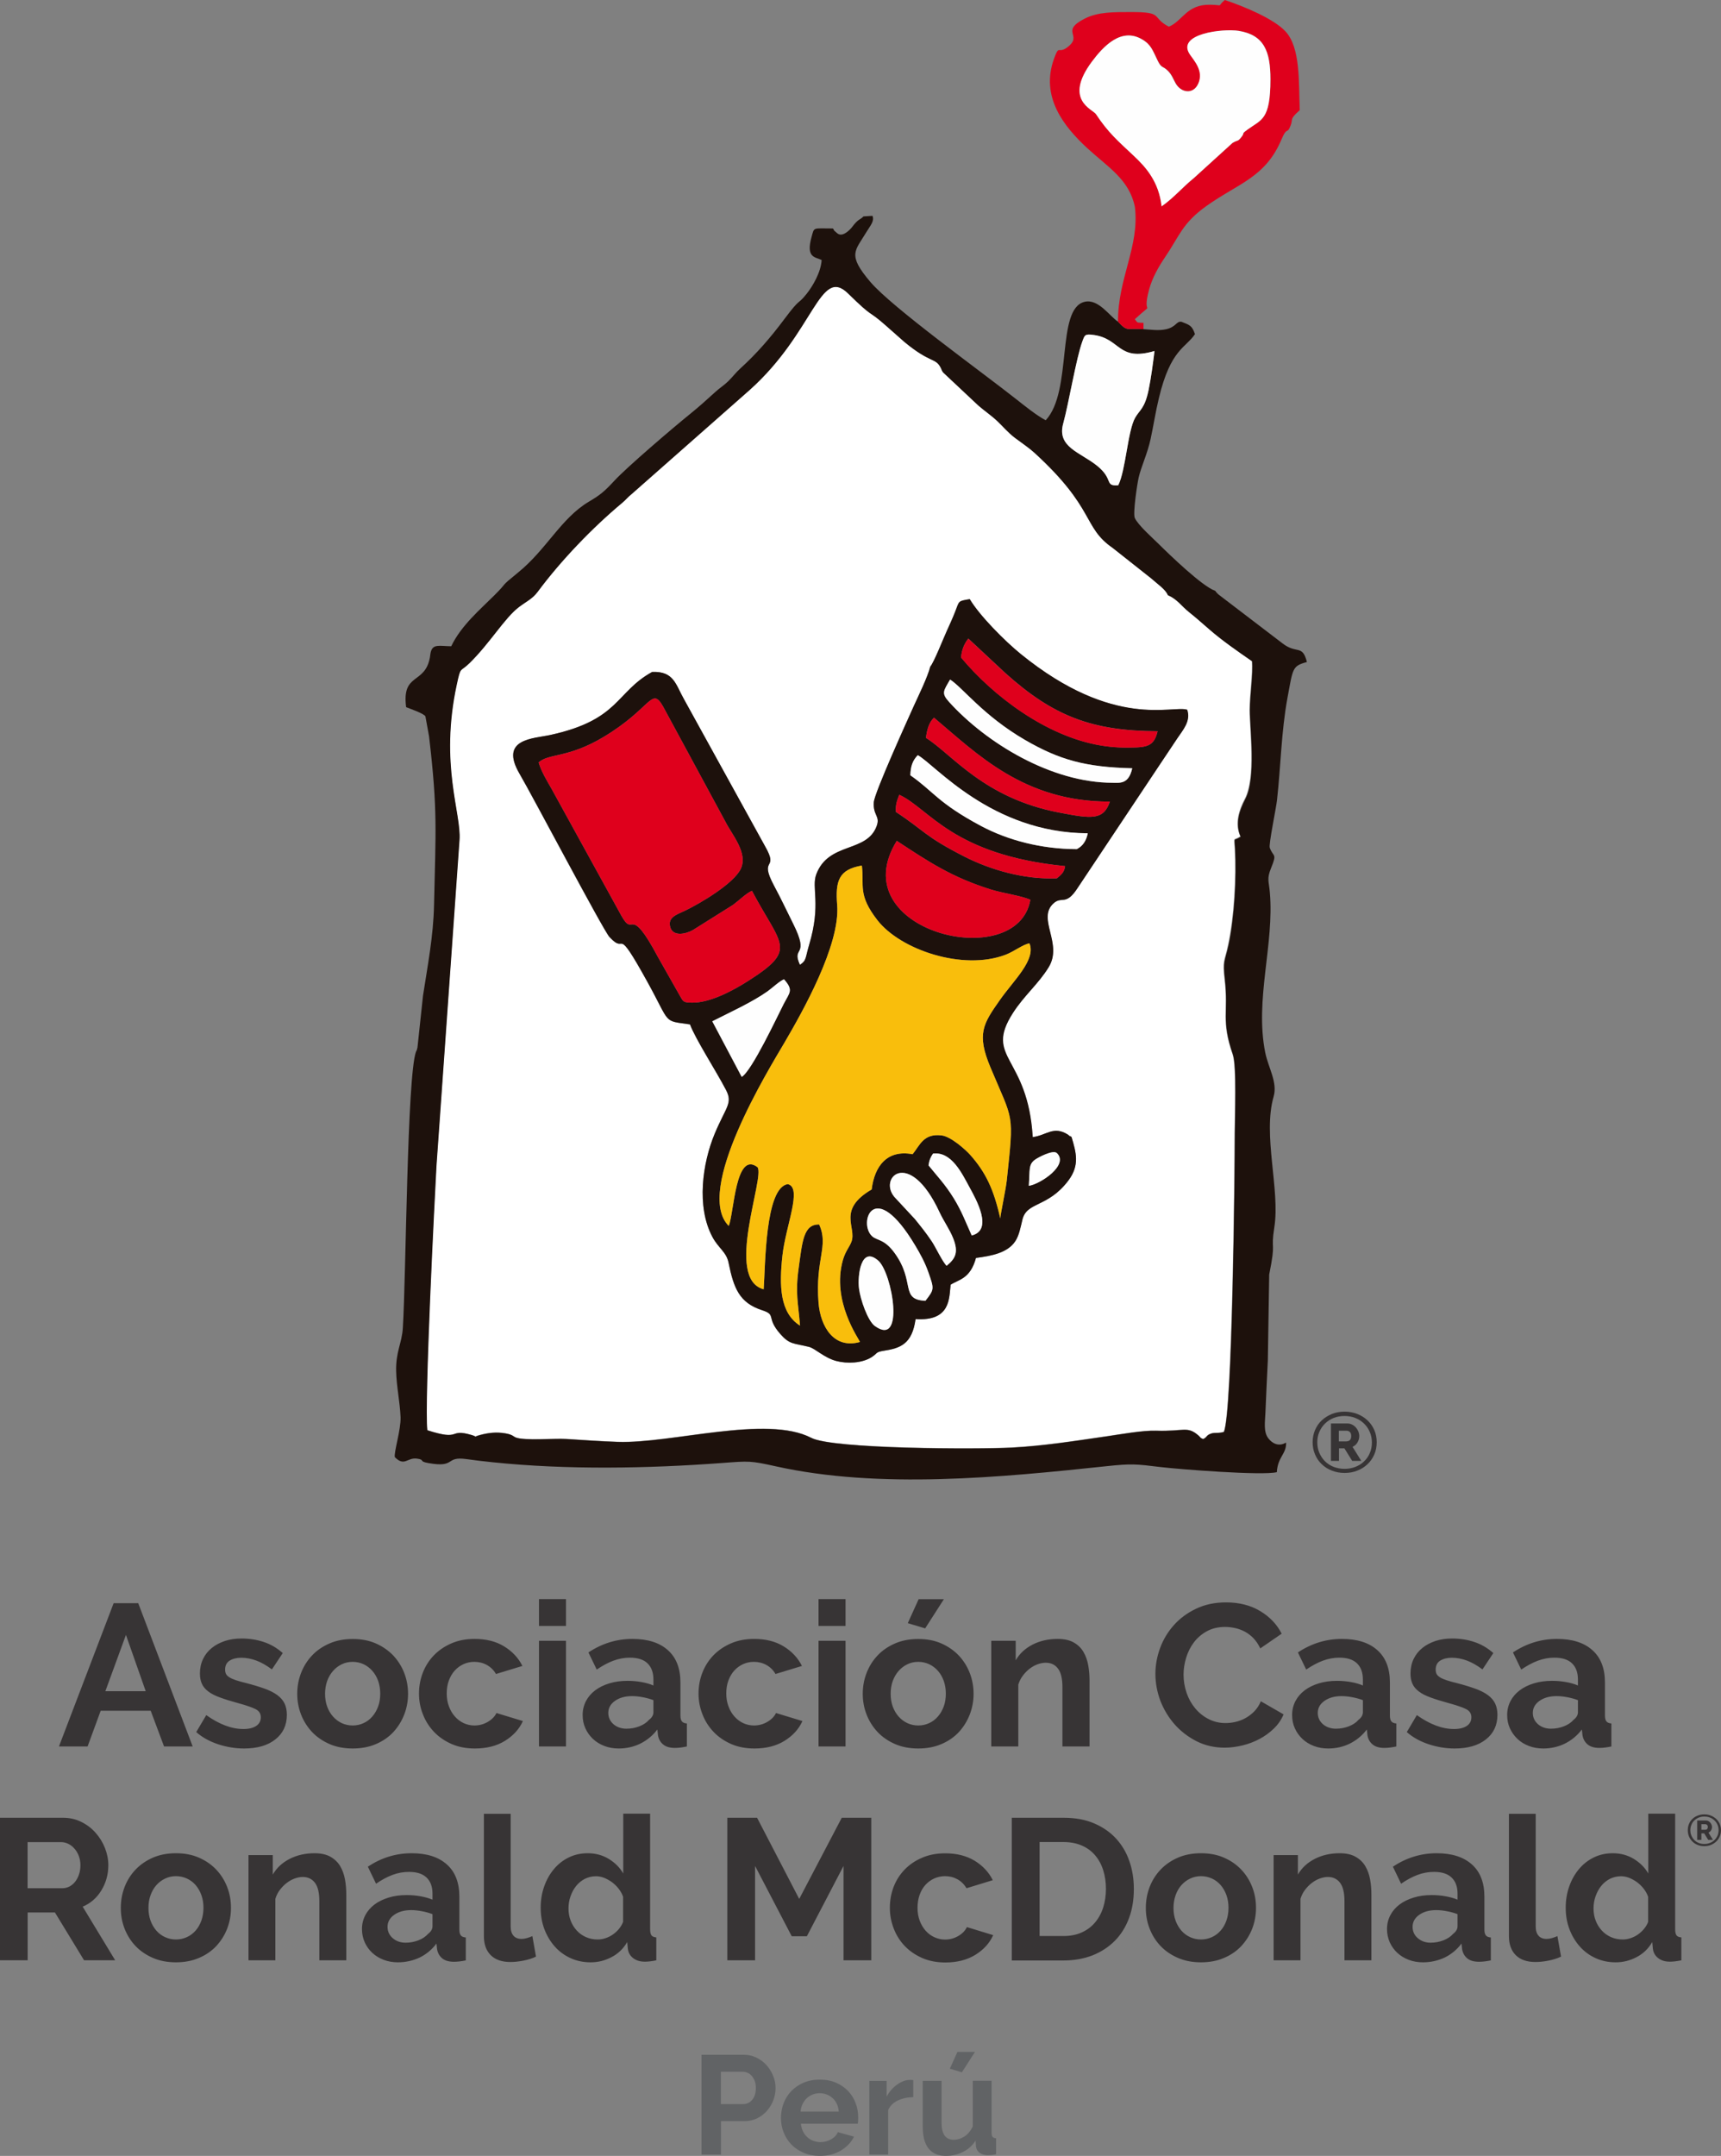
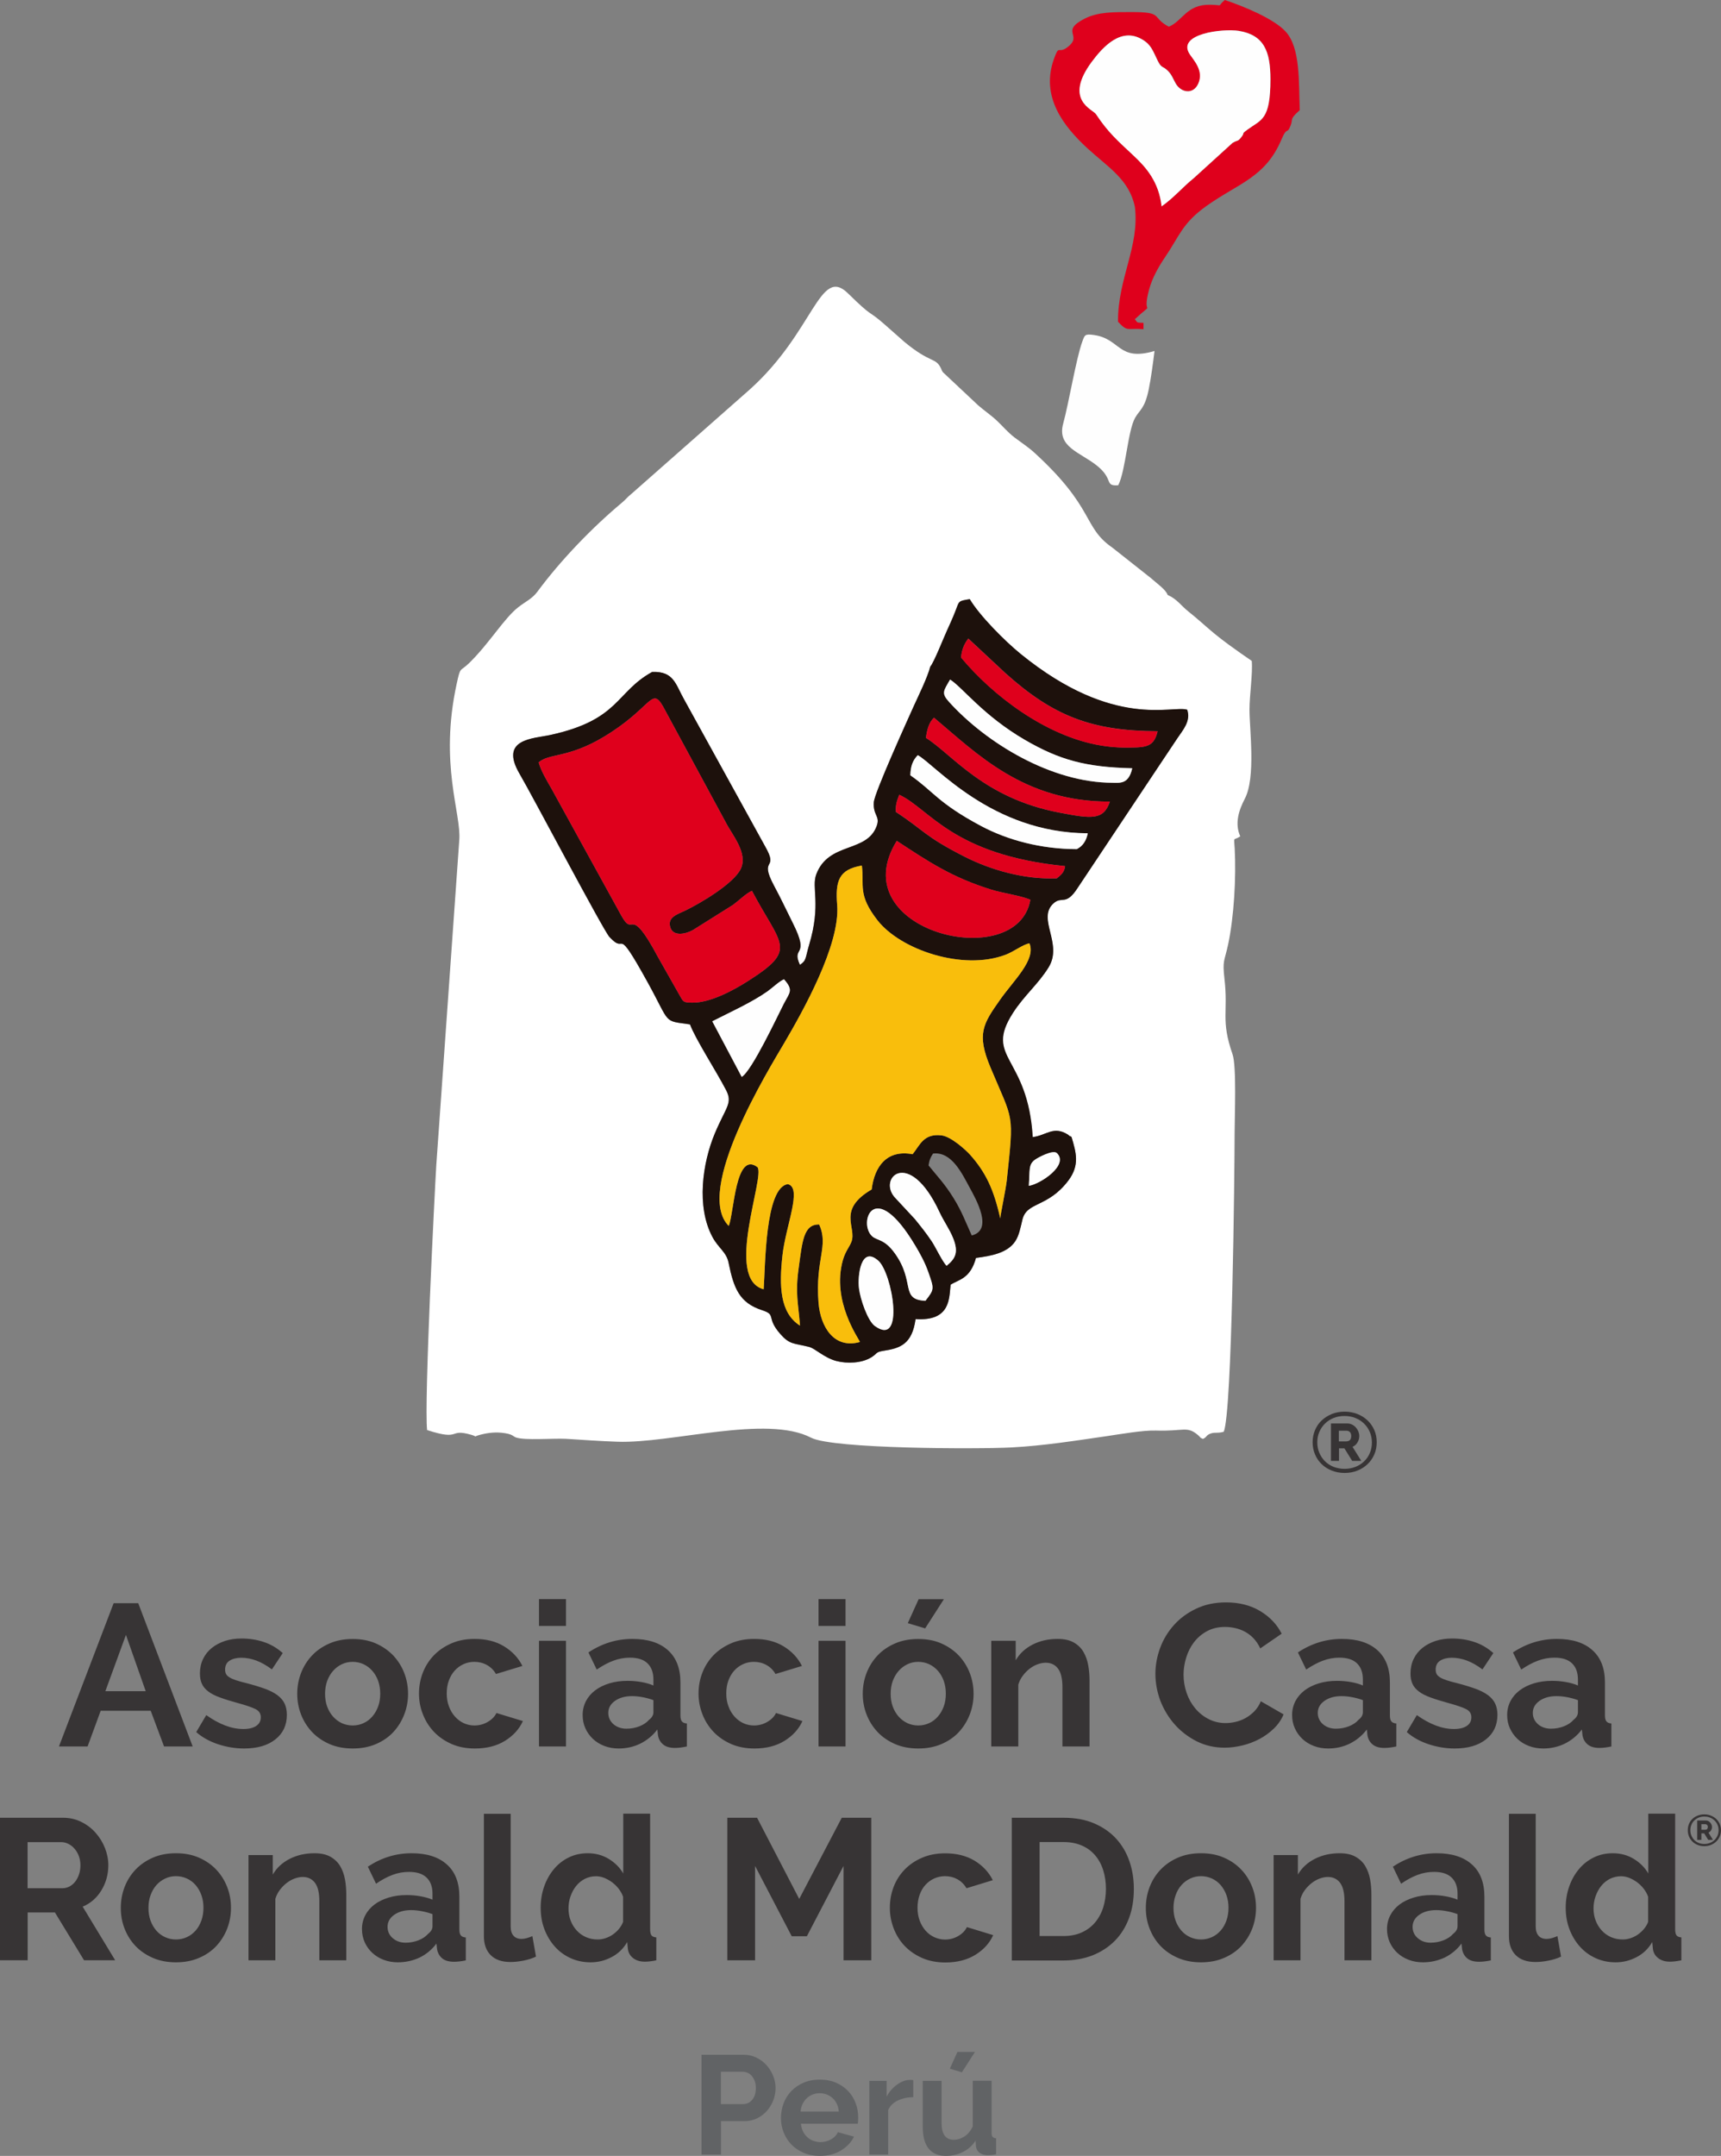
<svg xmlns="http://www.w3.org/2000/svg" width="214" height="268" viewBox="0 0 214 268" fill="none">
  <rect x="0" y="0" width="214" height="268" fill="#808080" stroke="none" />
  <path fill-rule="evenodd" clip-rule="evenodd" d="M67.02 203.965V217.106H70.38V203.965H67.02ZM67.02 198.785V202.125H70.38V198.785H67.02ZM14.13 199.295H17.19L23.96 217.106H20.4L18.74 212.666H12.52L10.89 217.106H7.33L14.13 199.295ZM18.12 210.236L15.66 203.235L13.1 210.236H18.12ZM30.35 217.356C29.25 217.356 28.17 217.176 27.11 216.826C26.06 216.476 25.15 215.976 24.4 215.316L25.65 213.206C26.45 213.776 27.23 214.206 28 214.496C28.76 214.786 29.52 214.936 30.27 214.936C30.94 214.936 31.47 214.806 31.85 214.556C32.23 214.306 32.43 213.946 32.43 213.476C32.43 213.006 32.2 212.666 31.75 212.446C31.3 212.226 30.56 211.976 29.54 211.696C28.69 211.466 27.96 211.236 27.36 211.016C26.76 210.796 26.27 210.556 25.91 210.276C25.54 209.996 25.27 209.686 25.11 209.326C24.94 208.966 24.86 208.536 24.86 208.036C24.86 207.365 24.99 206.765 25.25 206.225C25.51 205.685 25.87 205.235 26.34 204.855C26.81 204.475 27.36 204.195 27.98 203.985C28.61 203.785 29.29 203.685 30.02 203.685C31.01 203.685 31.93 203.825 32.79 204.115C33.65 204.395 34.44 204.855 35.16 205.495L33.81 207.525C33.14 207.025 32.49 206.655 31.87 206.425C31.24 206.195 30.62 206.075 30 206.075C29.43 206.075 28.95 206.195 28.57 206.425C28.19 206.655 27.99 207.035 27.99 207.555C27.99 207.785 28.04 207.986 28.13 208.136C28.22 208.286 28.37 208.416 28.57 208.536C28.77 208.656 29.03 208.766 29.36 208.876C29.69 208.986 30.09 209.096 30.58 209.216C31.48 209.446 32.26 209.686 32.9 209.916C33.54 210.146 34.07 210.416 34.48 210.716C34.89 211.016 35.19 211.366 35.38 211.756C35.57 212.146 35.67 212.626 35.67 213.176C35.67 214.466 35.19 215.476 34.24 216.226C33.28 216.986 31.99 217.356 30.35 217.356ZM40.98 216.806C41.83 217.176 42.79 217.356 43.86 217.356C44.93 217.356 45.89 217.176 46.75 216.806C47.61 216.436 48.32 215.946 48.91 215.316C49.49 214.686 49.94 213.966 50.26 213.146C50.58 212.326 50.74 211.466 50.74 210.566C50.74 209.646 50.58 208.776 50.26 207.956C49.94 207.135 49.48 206.415 48.89 205.785C48.29 205.165 47.57 204.665 46.73 204.295C45.89 203.925 44.93 203.745 43.86 203.745C42.79 203.745 41.83 203.925 40.98 204.295C40.13 204.665 39.4 205.155 38.81 205.785C38.21 206.415 37.76 207.135 37.44 207.956C37.12 208.776 36.96 209.646 36.96 210.566C36.96 211.466 37.12 212.326 37.44 213.146C37.76 213.966 38.22 214.686 38.81 215.316C39.4 215.936 40.13 216.436 40.98 216.806ZM40.68 212.146C40.51 211.676 40.42 211.146 40.42 210.556C40.42 209.986 40.51 209.466 40.68 208.966C40.86 208.486 41.1 208.066 41.41 207.715C41.72 207.365 42.08 207.085 42.5 206.885C42.91 206.685 43.37 206.585 43.85 206.585C44.33 206.585 44.78 206.685 45.2 206.875C45.62 207.075 45.98 207.345 46.29 207.696C46.6 208.046 46.84 208.456 47.02 208.946C47.19 209.426 47.28 209.956 47.28 210.526C47.28 211.116 47.2 211.646 47.02 212.136C46.84 212.616 46.6 213.036 46.29 213.386C45.98 213.746 45.62 214.016 45.2 214.206C44.79 214.396 44.33 214.496 43.85 214.496C43.37 214.496 42.92 214.396 42.5 214.206C42.08 214.006 41.72 213.736 41.41 213.386C41.1 213.036 40.86 212.626 40.68 212.146ZM52.1 210.536C52.1 209.616 52.26 208.746 52.58 207.926C52.9 207.106 53.36 206.385 53.96 205.765C54.56 205.145 55.29 204.655 56.14 204.285C56.99 203.915 57.95 203.735 59.02 203.735C60.46 203.735 61.68 204.045 62.69 204.665C63.7 205.285 64.46 206.095 64.96 207.095L61.67 208.096C61.39 207.606 61.01 207.236 60.54 206.975C60.07 206.715 59.55 206.585 58.98 206.585C58.49 206.585 58.04 206.685 57.63 206.875C57.21 207.065 56.85 207.336 56.54 207.676C56.23 208.016 55.99 208.436 55.81 208.916C55.63 209.406 55.55 209.936 55.55 210.526C55.55 211.116 55.64 211.646 55.83 212.136C56.01 212.626 56.26 213.036 56.57 213.386C56.88 213.736 57.24 214.006 57.66 214.206C58.08 214.396 58.52 214.496 58.99 214.496C59.59 214.496 60.15 214.346 60.66 214.046C61.17 213.746 61.53 213.376 61.73 212.946L65.02 213.946C64.57 214.946 63.82 215.766 62.79 216.406C61.75 217.046 60.51 217.356 59.05 217.356C57.98 217.356 57.02 217.176 56.17 216.806C55.32 216.436 54.59 215.936 53.99 215.316C53.39 214.686 52.92 213.966 52.6 213.136C52.26 212.306 52.1 211.436 52.1 210.536ZM76.94 217.356C76.3 217.356 75.71 217.256 75.16 217.046C74.61 216.836 74.13 216.546 73.73 216.166C73.33 215.786 73.01 215.346 72.79 214.846C72.56 214.346 72.45 213.796 72.45 213.186C72.45 212.566 72.59 211.996 72.86 211.466C73.14 210.936 73.52 210.496 74.01 210.126C74.5 209.756 75.09 209.466 75.78 209.256C76.47 209.046 77.22 208.946 78.04 208.946C78.63 208.946 79.2 208.996 79.76 209.096C80.32 209.196 80.82 209.336 81.25 209.526V208.776C81.25 207.906 81 207.236 80.51 206.765C80.02 206.295 79.29 206.065 78.32 206.065C77.62 206.065 76.93 206.195 76.26 206.445C75.59 206.695 74.91 207.065 74.2 207.546L73.17 205.415C74.86 204.295 76.68 203.735 78.64 203.735C80.53 203.735 82 204.195 83.04 205.125C84.09 206.055 84.61 207.396 84.61 209.156V213.246C84.61 213.596 84.67 213.846 84.8 213.996C84.93 214.146 85.13 214.226 85.41 214.246V217.106C84.84 217.226 84.35 217.286 83.93 217.286C83.29 217.286 82.81 217.146 82.46 216.856C82.12 216.576 81.9 216.196 81.82 215.726L81.74 214.996C81.15 215.766 80.44 216.346 79.61 216.756C78.79 217.156 77.89 217.356 76.94 217.356ZM77.89 214.896C78.46 214.896 79 214.796 79.51 214.596C80.02 214.396 80.42 214.126 80.7 213.796C81.07 213.516 81.25 213.196 81.25 212.846V211.346C80.85 211.196 80.41 211.076 79.95 210.986C79.48 210.896 79.03 210.846 78.6 210.846C77.73 210.846 77.02 211.046 76.47 211.436C75.92 211.826 75.64 212.326 75.64 212.926C75.64 213.496 75.86 213.966 76.29 214.346C76.72 214.706 77.26 214.896 77.89 214.896ZM87.34 207.926C87.02 208.746 86.86 209.616 86.86 210.536C86.86 211.436 87.03 212.306 87.36 213.136C87.68 213.966 88.15 214.686 88.75 215.316C89.35 215.936 90.08 216.436 90.93 216.806C91.78 217.176 92.74 217.356 93.81 217.356C95.27 217.356 96.51 217.046 97.55 216.406C98.58 215.766 99.33 214.946 99.78 213.946L96.49 212.946C96.29 213.376 95.93 213.746 95.42 214.046C94.91 214.346 94.35 214.496 93.75 214.496C93.28 214.496 92.84 214.396 92.42 214.206C92 214.006 91.64 213.736 91.33 213.386C91.02 213.036 90.77 212.626 90.59 212.136C90.4 211.646 90.31 211.116 90.31 210.526C90.31 209.936 90.39 209.406 90.57 208.916C90.75 208.436 90.99 208.016 91.3 207.676C91.61 207.336 91.97 207.065 92.39 206.875C92.8 206.685 93.25 206.585 93.74 206.585C94.31 206.585 94.83 206.715 95.3 206.975C95.77 207.236 96.15 207.606 96.43 208.096L99.72 207.095C99.22 206.095 98.46 205.285 97.45 204.665C96.44 204.045 95.22 203.735 93.78 203.735C92.71 203.735 91.75 203.915 90.9 204.285C90.05 204.655 89.32 205.145 88.72 205.765C88.12 206.385 87.66 207.106 87.34 207.926ZM101.78 217.106V203.965H105.14V217.106H101.78ZM101.78 202.125V198.785H105.14V202.125H101.78ZM112.88 201.775L115.04 202.425L117.37 198.795H114.23L112.88 201.775ZM111.3 216.806C112.15 217.176 113.11 217.356 114.18 217.356C115.25 217.356 116.21 217.176 117.07 216.806C117.93 216.436 118.64 215.946 119.23 215.316C119.81 214.686 120.26 213.966 120.58 213.146C120.9 212.326 121.06 211.466 121.06 210.566C121.06 209.646 120.9 208.776 120.58 207.955C120.26 207.135 119.8 206.415 119.21 205.785C118.61 205.165 117.89 204.665 117.05 204.295C116.21 203.925 115.25 203.745 114.18 203.745C113.11 203.745 112.15 203.925 111.3 204.295C110.45 204.665 109.72 205.155 109.13 205.785C108.53 206.415 108.08 207.135 107.76 207.955C107.44 208.776 107.28 209.646 107.28 210.566C107.28 211.466 107.44 212.326 107.76 213.146C108.08 213.966 108.54 214.686 109.13 215.316C109.72 215.936 110.45 216.436 111.3 216.806ZM111.01 212.146C110.84 211.676 110.75 211.146 110.75 210.556C110.75 209.986 110.83 209.466 111.01 208.966C111.19 208.486 111.43 208.065 111.74 207.715C112.05 207.365 112.41 207.085 112.83 206.885C113.24 206.685 113.7 206.585 114.18 206.585C114.66 206.585 115.11 206.685 115.53 206.875C115.95 207.075 116.31 207.345 116.62 207.695C116.93 208.045 117.17 208.456 117.35 208.946C117.52 209.426 117.61 209.956 117.61 210.526C117.61 211.116 117.53 211.646 117.35 212.136C117.17 212.616 116.93 213.036 116.62 213.386C116.31 213.746 115.95 214.016 115.53 214.206C115.12 214.396 114.66 214.496 114.18 214.496C113.7 214.496 113.25 214.396 112.83 214.206C112.41 214.006 112.05 213.736 111.74 213.386C111.43 213.036 111.19 212.626 111.01 212.146ZM135.47 217.105H132.11V209.735C132.11 208.685 131.93 207.915 131.56 207.425C131.19 206.935 130.68 206.695 130.03 206.695C129.7 206.695 129.35 206.765 129 206.895C128.65 207.025 128.32 207.215 128.01 207.455C127.7 207.695 127.42 207.985 127.17 208.325C126.92 208.655 126.74 209.025 126.62 209.425V217.105H123.26V203.965H126.3V206.395C126.78 205.555 127.49 204.905 128.41 204.435C129.33 203.965 130.37 203.735 131.52 203.735C132.34 203.735 133.01 203.885 133.53 204.185C134.05 204.485 134.45 204.875 134.73 205.365C135.01 205.845 135.21 206.405 135.32 207.025C135.43 207.645 135.48 208.275 135.48 208.905V217.105H135.47ZM144.26 204.855C143.87 205.915 143.67 206.985 143.67 208.075C143.67 209.216 143.88 210.326 144.29 211.436C144.72 212.526 145.31 213.506 146.07 214.366C146.83 215.226 147.74 215.916 148.79 216.456C149.85 216.986 151.01 217.256 152.28 217.256C153 217.256 153.74 217.156 154.49 216.976C155.24 216.796 155.95 216.526 156.61 216.176C157.27 215.826 157.86 215.396 158.39 214.886C158.92 214.376 159.33 213.786 159.61 213.116L156.78 211.486C156.58 211.966 156.31 212.386 155.98 212.726C155.65 213.066 155.28 213.346 154.89 213.566C154.5 213.786 154.08 213.946 153.65 214.046C153.22 214.146 152.8 214.196 152.4 214.196C151.63 214.196 150.92 214.026 150.28 213.696C149.63 213.366 149.08 212.916 148.62 212.366C148.16 211.816 147.8 211.176 147.55 210.446C147.3 209.716 147.17 208.966 147.17 208.176C147.17 207.475 147.28 206.765 147.5 206.055C147.72 205.345 148.04 204.705 148.47 204.145C148.9 203.585 149.44 203.125 150.08 202.775C150.72 202.425 151.48 202.245 152.35 202.245C152.75 202.245 153.16 202.295 153.58 202.385C153.99 202.475 154.4 202.625 154.78 202.825C155.17 203.035 155.53 203.305 155.86 203.645C156.19 203.995 156.48 204.415 156.71 204.915L159.37 203.085C158.79 201.935 157.9 200.995 156.7 200.275C155.51 199.555 154.09 199.195 152.45 199.195C151.06 199.195 149.83 199.455 148.74 199.975C147.65 200.495 146.73 201.165 145.98 202.005C145.23 202.845 144.65 203.795 144.26 204.855ZM165.16 217.356C164.52 217.356 163.93 217.256 163.38 217.046C162.83 216.836 162.35 216.546 161.95 216.166C161.55 215.786 161.23 215.346 161.01 214.846C160.78 214.346 160.67 213.796 160.67 213.186C160.67 212.566 160.81 211.996 161.08 211.466C161.36 210.936 161.74 210.496 162.23 210.126C162.72 209.756 163.31 209.466 164 209.256C164.69 209.046 165.44 208.946 166.26 208.946C166.85 208.946 167.42 208.996 167.98 209.096C168.54 209.196 169.04 209.336 169.47 209.526V208.776C169.47 207.906 169.22 207.236 168.73 206.765C168.24 206.295 167.51 206.065 166.54 206.065C165.84 206.065 165.15 206.195 164.48 206.445C163.81 206.695 163.13 207.065 162.42 207.546L161.39 205.415C163.08 204.295 164.9 203.735 166.86 203.735C168.75 203.735 170.22 204.195 171.26 205.125C172.31 206.055 172.83 207.396 172.83 209.156V213.246C172.83 213.596 172.89 213.846 173.02 213.996C173.15 214.146 173.35 214.226 173.63 214.246V217.106C173.06 217.226 172.57 217.286 172.15 217.286C171.51 217.286 171.03 217.146 170.68 216.856C170.34 216.576 170.12 216.196 170.04 215.726L169.96 214.996C169.37 215.766 168.66 216.346 167.83 216.756C167.01 217.156 166.11 217.356 165.16 217.356ZM166.11 214.896C166.68 214.896 167.22 214.796 167.73 214.596C168.24 214.396 168.64 214.126 168.92 213.796C169.29 213.516 169.47 213.196 169.47 212.846V211.346C169.07 211.196 168.63 211.076 168.17 210.986C167.7 210.896 167.25 210.846 166.82 210.846C165.95 210.846 165.24 211.046 164.69 211.436C164.14 211.826 163.86 212.326 163.86 212.926C163.86 213.496 164.08 213.966 164.51 214.346C164.94 214.706 165.48 214.896 166.11 214.896ZM177.64 216.826C178.7 217.176 179.78 217.356 180.88 217.356C182.51 217.356 183.81 216.986 184.77 216.226C185.72 215.476 186.2 214.466 186.2 213.176C186.2 212.626 186.1 212.146 185.91 211.756C185.72 211.366 185.42 211.016 185.01 210.716C184.6 210.416 184.07 210.146 183.43 209.916C182.79 209.686 182.01 209.446 181.11 209.216C180.62 209.096 180.22 208.986 179.89 208.876C179.56 208.766 179.3 208.656 179.1 208.536C178.9 208.416 178.75 208.286 178.66 208.136C178.57 207.986 178.52 207.785 178.52 207.555C178.52 207.035 178.72 206.655 179.1 206.425C179.48 206.195 179.96 206.075 180.53 206.075C181.15 206.075 181.77 206.195 182.4 206.425C183.02 206.655 183.67 207.025 184.34 207.525L185.69 205.495C184.97 204.855 184.18 204.395 183.32 204.115C182.46 203.825 181.54 203.685 180.55 203.685C179.82 203.685 179.14 203.785 178.51 203.985C177.89 204.195 177.34 204.475 176.87 204.855C176.4 205.235 176.04 205.685 175.78 206.225C175.52 206.765 175.39 207.365 175.39 208.036C175.39 208.536 175.47 208.966 175.64 209.326C175.8 209.686 176.07 209.996 176.44 210.276C176.8 210.556 177.29 210.796 177.89 211.016C178.49 211.236 179.22 211.466 180.07 211.696C181.09 211.976 181.83 212.226 182.28 212.446C182.73 212.666 182.96 213.006 182.96 213.476C182.96 213.946 182.76 214.306 182.38 214.556C182 214.806 181.47 214.936 180.8 214.936C180.05 214.936 179.29 214.786 178.53 214.496C177.76 214.206 176.98 213.776 176.18 213.206L174.93 215.316C175.68 215.976 176.59 216.476 177.64 216.826ZM191.9 217.356C191.26 217.356 190.67 217.256 190.12 217.046C189.57 216.836 189.09 216.546 188.69 216.166C188.29 215.786 187.98 215.346 187.75 214.846C187.52 214.346 187.41 213.796 187.41 213.186C187.41 212.566 187.55 211.996 187.82 211.466C188.1 210.936 188.48 210.496 188.97 210.126C189.46 209.756 190.05 209.466 190.74 209.256C191.43 209.046 192.18 208.946 193 208.946C193.59 208.946 194.16 208.996 194.72 209.096C195.28 209.196 195.78 209.336 196.21 209.526V208.776C196.21 207.906 195.96 207.236 195.47 206.765C194.98 206.295 194.25 206.065 193.28 206.065C192.58 206.065 191.89 206.195 191.22 206.445C190.55 206.695 189.87 207.065 189.16 207.546L188.13 205.415C189.82 204.295 191.64 203.735 193.6 203.735C195.49 203.735 196.96 204.195 198 205.125C199.05 206.055 199.57 207.396 199.57 209.156V213.246C199.57 213.596 199.63 213.846 199.76 213.996C199.89 214.146 200.09 214.226 200.37 214.246V217.106C199.8 217.226 199.31 217.286 198.89 217.286C198.25 217.286 197.77 217.146 197.42 216.856C197.08 216.576 196.86 216.196 196.78 215.726L196.7 214.996C196.11 215.766 195.4 216.346 194.57 216.756C193.75 217.156 192.85 217.356 191.9 217.356ZM192.85 214.896C193.42 214.896 193.96 214.796 194.47 214.596C194.98 214.396 195.38 214.126 195.66 213.796C196.03 213.516 196.21 213.196 196.21 212.846V211.346C195.81 211.196 195.37 211.076 194.91 210.986C194.44 210.896 193.99 210.846 193.56 210.846C192.69 210.846 191.98 211.046 191.43 211.436C190.88 211.826 190.6 212.326 190.6 212.926C190.6 213.496 190.82 213.966 191.25 214.346C191.68 214.706 192.22 214.896 192.85 214.896ZM0 225.967V243.678H3.44V237.738H6.83L10.45 243.678H14.32L10.28 237.018C11.26 236.608 12.04 235.928 12.61 234.988C13.18 234.048 13.47 233.007 13.47 231.857C13.47 231.147 13.33 230.437 13.05 229.727C12.77 229.017 12.38 228.387 11.88 227.827C11.39 227.267 10.79 226.817 10.1 226.477C9.41 226.137 8.66 225.967 7.84 225.967H0ZM7.76 234.728H3.44H3.43V228.997H7.6C7.9 228.997 8.2 229.067 8.49 229.207C8.78 229.347 9.04 229.547 9.26 229.807C9.49 230.067 9.67 230.367 9.8 230.717C9.93 231.067 10 231.447 10 231.867C10 232.267 9.95 232.637 9.83 232.987C9.72 233.337 9.56 233.637 9.36 233.898C9.16 234.158 8.92 234.358 8.65 234.508C8.37 234.648 8.08 234.728 7.76 234.728ZM21.88 243.938C20.82 243.938 19.86 243.758 19.01 243.388C18.16 243.018 17.44 242.528 16.85 241.908C16.26 241.288 15.81 240.568 15.49 239.748C15.17 238.928 15.02 238.078 15.02 237.178C15.02 236.268 15.18 235.398 15.49 234.578C15.81 233.757 16.26 233.037 16.85 232.417C17.44 231.797 18.16 231.297 19.01 230.927C19.86 230.557 20.82 230.377 21.88 230.377C22.94 230.377 23.9 230.557 24.74 230.927C25.58 231.297 26.3 231.787 26.89 232.417C27.48 233.037 27.93 233.757 28.25 234.578C28.57 235.398 28.72 236.258 28.72 237.178C28.72 238.078 28.56 238.938 28.25 239.748C27.93 240.568 27.48 241.278 26.9 241.908C26.32 242.528 25.6 243.028 24.75 243.388C23.9 243.758 22.94 243.938 21.88 243.938ZM18.46 237.178C18.46 237.758 18.55 238.288 18.72 238.758C18.89 239.228 19.14 239.648 19.44 239.998C19.75 240.348 20.11 240.618 20.53 240.808C20.95 240.998 21.4 241.098 21.88 241.098C22.36 241.098 22.81 240.998 23.23 240.808C23.65 240.618 24.01 240.348 24.32 239.998C24.63 239.648 24.87 239.228 25.04 238.748C25.21 238.268 25.3 237.738 25.3 237.148C25.3 236.578 25.21 236.058 25.04 235.578C24.87 235.098 24.62 234.678 24.32 234.328C24.01 233.977 23.65 233.707 23.23 233.517C22.81 233.327 22.36 233.227 21.88 233.227C21.4 233.227 20.95 233.327 20.53 233.527C20.11 233.727 19.75 233.997 19.44 234.347C19.13 234.698 18.89 235.118 18.72 235.598C18.54 236.088 18.46 236.608 18.46 237.178ZM39.71 243.687H43.05H43.06V235.517C43.06 234.887 43.01 234.267 42.9 233.647C42.79 233.027 42.59 232.477 42.31 231.997C42.03 231.517 41.63 231.127 41.11 230.827C40.59 230.527 39.93 230.377 39.11 230.377C37.97 230.377 36.94 230.607 36.02 231.077C35.1 231.547 34.4 232.197 33.92 233.027V230.607H30.9V243.687H34.24V236.047C34.36 235.647 34.54 235.277 34.79 234.947C35.04 234.617 35.32 234.327 35.63 234.087C35.94 233.847 36.27 233.657 36.62 233.527C36.97 233.397 37.31 233.327 37.64 233.327C38.29 233.327 38.79 233.567 39.16 234.047C39.53 234.537 39.71 235.297 39.71 236.347V243.687ZM49.48 243.938C48.85 243.938 48.26 243.838 47.71 243.628C47.16 243.418 46.69 243.128 46.29 242.758C45.89 242.388 45.58 241.948 45.35 241.448C45.13 240.948 45.01 240.398 45.01 239.798C45.01 239.178 45.15 238.608 45.42 238.088C45.69 237.568 46.08 237.118 46.57 236.748C47.06 236.378 47.65 236.098 48.33 235.888C49.01 235.678 49.76 235.578 50.58 235.578C51.16 235.578 51.73 235.628 52.29 235.728C52.85 235.828 53.34 235.968 53.78 236.148V235.398C53.78 234.528 53.53 233.867 53.04 233.397C52.55 232.927 51.82 232.697 50.86 232.697C50.16 232.697 49.48 232.817 48.81 233.067C48.14 233.317 47.46 233.687 46.76 234.167L45.74 232.047C47.42 230.937 49.23 230.377 51.18 230.377C53.06 230.377 54.52 230.837 55.56 231.767C56.6 232.687 57.12 234.027 57.12 235.778V239.848C57.12 240.198 57.18 240.448 57.31 240.598C57.43 240.748 57.64 240.828 57.92 240.848V243.698C57.35 243.818 56.86 243.868 56.45 243.868C55.82 243.868 55.33 243.728 54.99 243.448C54.65 243.168 54.44 242.788 54.35 242.328L54.27 241.608C53.69 242.378 52.98 242.958 52.15 243.358C51.32 243.738 50.43 243.938 49.48 243.938ZM50.43 241.498C51 241.498 51.53 241.398 52.04 241.198C52.55 240.998 52.94 240.728 53.23 240.398C53.6 240.118 53.78 239.798 53.78 239.448V237.948C53.38 237.798 52.95 237.678 52.48 237.588C52.01 237.498 51.57 237.448 51.13 237.448C50.26 237.448 49.56 237.648 49.01 238.038C48.46 238.428 48.19 238.928 48.19 239.528C48.19 240.098 48.41 240.568 48.84 240.938C49.27 241.308 49.8 241.498 50.43 241.498ZM63.5 225.477H60.17V240.678C60.17 241.708 60.46 242.498 61.03 243.058C61.6 243.618 62.41 243.898 63.46 243.898C63.94 243.898 64.48 243.848 65.08 243.728C65.68 243.608 66.2 243.448 66.65 243.228L66.2 240.678C65.98 240.778 65.75 240.858 65.51 240.928C65.27 240.998 65.05 241.028 64.85 241.028C64.42 241.028 64.08 240.898 63.85 240.628C63.62 240.368 63.5 239.988 63.5 239.508V225.477ZM73.45 243.938C72.55 243.938 71.72 243.768 70.95 243.418C70.18 243.068 69.53 242.588 68.98 241.968C68.43 241.348 68 240.628 67.69 239.808C67.38 238.988 67.23 238.098 67.23 237.148C67.23 236.198 67.38 235.318 67.67 234.497C67.96 233.677 68.36 232.967 68.88 232.347C69.4 231.727 70.01 231.247 70.73 230.897C71.45 230.547 72.23 230.377 73.08 230.377C74.04 230.377 74.91 230.607 75.69 231.077C76.46 231.547 77.07 232.147 77.5 232.897V225.457H80.84V239.838C80.84 240.188 80.9 240.438 81.01 240.588C81.13 240.738 81.33 240.818 81.61 240.838V243.688C81.03 243.808 80.55 243.858 80.19 243.858C79.59 243.858 79.1 243.708 78.72 243.408C78.34 243.108 78.12 242.718 78.07 242.238L77.99 241.418C77.51 242.248 76.85 242.878 76.03 243.298C75.21 243.728 74.35 243.938 73.45 243.938ZM74.32 241.098C74.64 241.098 74.96 241.048 75.29 240.938C75.62 240.828 75.93 240.678 76.21 240.478C76.49 240.278 76.75 240.048 76.97 239.778C77.19 239.508 77.36 239.218 77.48 238.908V235.788C77.35 235.418 77.16 235.088 76.92 234.778C76.68 234.467 76.4 234.207 76.1 233.977C75.79 233.757 75.47 233.577 75.13 233.437C74.79 233.307 74.45 233.237 74.12 233.237C73.62 233.237 73.16 233.347 72.73 233.557C72.31 233.777 71.94 234.067 71.64 234.448C71.34 234.818 71.11 235.248 70.94 235.738C70.77 236.218 70.69 236.718 70.69 237.238C70.69 237.788 70.78 238.298 70.96 238.758C71.14 239.228 71.39 239.628 71.71 239.978C72.03 240.328 72.4 240.598 72.85 240.798C73.3 240.998 73.79 241.098 74.32 241.098ZM104.89 231.957V243.688H108.34V225.967H104.67L99.38 236.058L94.14 225.967H90.44V243.688H93.89V231.957L98.45 240.698H100.33L104.89 231.957ZM110.65 237.158C110.65 236.248 110.81 235.378 111.12 234.557C111.44 233.737 111.89 233.027 112.49 232.407C113.09 231.787 113.81 231.297 114.66 230.937C115.51 230.567 116.47 230.387 117.53 230.387C118.96 230.387 120.18 230.697 121.19 231.307C122.2 231.927 122.95 232.727 123.45 233.727L120.18 234.728C119.9 234.247 119.52 233.877 119.06 233.617C118.59 233.357 118.08 233.227 117.51 233.227C117.03 233.227 116.58 233.327 116.16 233.517C115.74 233.707 115.38 233.977 115.07 234.317C114.76 234.658 114.52 235.068 114.35 235.558C114.18 236.038 114.09 236.578 114.09 237.158C114.09 237.738 114.18 238.268 114.36 238.758C114.54 239.238 114.79 239.658 115.1 240.008C115.41 240.358 115.77 240.628 116.19 240.818C116.61 241.008 117.05 241.108 117.51 241.108C118.11 241.108 118.66 240.958 119.17 240.658C119.68 240.358 120.03 239.988 120.23 239.558L123.5 240.558C123.05 241.558 122.31 242.368 121.28 243.008C120.25 243.638 119.01 243.958 117.56 243.958C116.5 243.958 115.54 243.778 114.69 243.408C113.84 243.038 113.12 242.548 112.52 241.928C111.92 241.308 111.46 240.578 111.14 239.758C110.81 238.908 110.65 238.048 110.65 237.158ZM125.81 225.967V243.688V243.708H132.25C133.58 243.708 134.79 243.488 135.86 243.068C136.94 242.638 137.85 242.038 138.62 241.268C139.39 240.488 139.97 239.558 140.38 238.468C140.79 237.378 140.99 236.158 140.99 234.808C140.99 233.597 140.81 232.447 140.44 231.377C140.07 230.297 139.52 229.367 138.79 228.567C138.06 227.767 137.15 227.137 136.06 226.667C134.97 226.197 133.7 225.967 132.25 225.967H125.81ZM137.17 232.457C137.4 233.177 137.52 233.957 137.52 234.808C137.52 235.638 137.4 236.408 137.18 237.118C136.95 237.838 136.61 238.458 136.17 238.978C135.73 239.508 135.18 239.918 134.52 240.218C133.86 240.518 133.11 240.668 132.26 240.668H129.27V228.987H132.26C133.09 228.987 133.83 229.127 134.49 229.407C135.15 229.687 135.7 230.087 136.15 230.607C136.6 231.127 136.94 231.737 137.17 232.457ZM149.34 243.938C148.28 243.938 147.32 243.758 146.47 243.388C145.62 243.018 144.9 242.528 144.31 241.908C143.72 241.288 143.27 240.568 142.95 239.748C142.63 238.928 142.48 238.078 142.48 237.178C142.48 236.268 142.64 235.398 142.95 234.578C143.27 233.757 143.72 233.037 144.31 232.417C144.9 231.797 145.62 231.297 146.47 230.927C147.32 230.557 148.28 230.377 149.34 230.377C150.4 230.377 151.36 230.557 152.2 230.927C153.04 231.297 153.76 231.787 154.35 232.417C154.94 233.037 155.39 233.757 155.71 234.578C156.03 235.398 156.18 236.258 156.18 237.178C156.18 238.078 156.02 238.938 155.71 239.748C155.39 240.568 154.94 241.278 154.36 241.908C153.78 242.528 153.06 243.028 152.21 243.388C151.36 243.758 150.4 243.938 149.34 243.938ZM145.92 237.178C145.92 237.758 146.01 238.288 146.18 238.758C146.35 239.228 146.6 239.648 146.9 239.998C147.21 240.348 147.57 240.618 147.99 240.808C148.41 240.998 148.86 241.098 149.34 241.098C149.82 241.098 150.27 240.998 150.69 240.808C151.11 240.618 151.47 240.348 151.78 239.998C152.09 239.648 152.33 239.228 152.5 238.748C152.67 238.268 152.76 237.738 152.76 237.148C152.76 236.578 152.67 236.058 152.5 235.578C152.33 235.098 152.08 234.678 151.78 234.328C151.47 233.977 151.11 233.707 150.69 233.517C150.27 233.327 149.82 233.227 149.34 233.227C148.86 233.227 148.41 233.327 147.99 233.527C147.57 233.727 147.21 233.997 146.9 234.347C146.59 234.698 146.35 235.118 146.18 235.598C146.01 236.088 145.92 236.608 145.92 237.178ZM167.18 243.687H170.52H170.53V235.517C170.53 234.887 170.48 234.267 170.37 233.647C170.26 233.027 170.06 232.477 169.78 231.997C169.5 231.517 169.1 231.127 168.58 230.827C168.06 230.527 167.4 230.377 166.58 230.377C165.44 230.377 164.41 230.607 163.49 231.077C162.57 231.547 161.87 232.197 161.39 233.027V230.607H158.37V243.687H161.71V236.047C161.83 235.647 162.01 235.277 162.26 234.947C162.51 234.617 162.79 234.327 163.1 234.087C163.41 233.847 163.74 233.657 164.09 233.527C164.44 233.397 164.78 233.327 165.11 233.327C165.76 233.327 166.26 233.567 166.63 234.047C167 234.537 167.18 235.297 167.18 236.347V243.687ZM176.94 243.938C176.31 243.938 175.72 243.838 175.17 243.628C174.62 243.418 174.15 243.128 173.75 242.758C173.35 242.388 173.04 241.948 172.81 241.448C172.59 240.948 172.47 240.398 172.47 239.798C172.47 239.178 172.61 238.608 172.88 238.088C173.15 237.568 173.54 237.118 174.03 236.748C174.52 236.378 175.11 236.098 175.79 235.888C176.47 235.678 177.22 235.578 178.04 235.578C178.62 235.578 179.19 235.628 179.75 235.728C180.31 235.828 180.8 235.968 181.24 236.148V235.398C181.24 234.528 180.99 233.867 180.5 233.397C180.01 232.927 179.28 232.697 178.32 232.697C177.62 232.697 176.94 232.817 176.27 233.067C175.6 233.317 174.92 233.687 174.22 234.167L173.2 232.047C174.88 230.937 176.69 230.377 178.64 230.377C180.52 230.377 181.98 230.837 183.02 231.767C184.06 232.687 184.58 234.027 184.58 235.778V239.848C184.58 240.198 184.64 240.448 184.77 240.598C184.89 240.748 185.1 240.828 185.38 240.848V243.698C184.81 243.818 184.32 243.868 183.91 243.868C183.28 243.868 182.79 243.728 182.45 243.448C182.11 243.168 181.9 242.788 181.81 242.328L181.73 241.608C181.15 242.378 180.44 242.958 179.61 243.358C178.78 243.738 177.89 243.938 176.94 243.938ZM177.89 241.498C178.46 241.498 178.99 241.398 179.5 241.198C180.01 240.998 180.4 240.728 180.69 240.398C181.06 240.118 181.24 239.798 181.24 239.448V237.948C180.84 237.798 180.41 237.678 179.94 237.588C179.47 237.498 179.03 237.448 178.59 237.448C177.72 237.448 177.02 237.648 176.47 238.038C175.92 238.428 175.65 238.928 175.65 239.528C175.65 240.098 175.87 240.568 176.3 240.938C176.73 241.308 177.26 241.498 177.89 241.498ZM190.96 225.477H187.63V240.678C187.63 241.708 187.92 242.498 188.49 243.058C189.06 243.618 189.87 243.898 190.92 243.898C191.4 243.898 191.94 243.848 192.54 243.728C193.14 243.608 193.66 243.448 194.11 243.228L193.66 240.678C193.44 240.778 193.21 240.858 192.97 240.928C192.73 240.998 192.51 241.028 192.31 241.028C191.88 241.028 191.54 240.898 191.31 240.628C191.08 240.368 190.96 239.988 190.96 239.508V225.477ZM200.91 243.938C200.01 243.938 199.18 243.768 198.41 243.418C197.64 243.068 196.99 242.588 196.44 241.968C195.89 241.348 195.46 240.628 195.15 239.808C194.84 238.988 194.69 238.098 194.69 237.148C194.69 236.198 194.84 235.318 195.13 234.497C195.42 233.677 195.82 232.967 196.34 232.347C196.86 231.727 197.47 231.247 198.19 230.897C198.91 230.547 199.69 230.377 200.54 230.377C201.51 230.377 202.37 230.607 203.15 231.077C203.92 231.547 204.53 232.147 204.96 232.897V225.457H208.3V239.838C208.3 240.188 208.36 240.438 208.47 240.588C208.59 240.738 208.79 240.818 209.07 240.838V243.688C208.49 243.808 208.01 243.858 207.65 243.858C207.05 243.858 206.56 243.708 206.18 243.408C205.8 243.108 205.58 242.718 205.53 242.238L205.45 241.418C204.97 242.248 204.31 242.878 203.49 243.298C202.67 243.728 201.81 243.938 200.91 243.938ZM201.78 241.098C202.1 241.098 202.42 241.048 202.75 240.938C203.08 240.828 203.39 240.678 203.67 240.478C203.95 240.278 204.21 240.048 204.43 239.778C204.65 239.508 204.83 239.218 204.94 238.908V235.788C204.81 235.418 204.62 235.088 204.38 234.778C204.14 234.467 203.86 234.207 203.56 233.977C203.25 233.757 202.93 233.577 202.59 233.437C202.25 233.307 201.91 233.237 201.58 233.237C201.08 233.237 200.62 233.347 200.19 233.557C199.77 233.777 199.4 234.067 199.1 234.448C198.8 234.818 198.57 235.248 198.4 235.738C198.23 236.218 198.15 236.718 198.15 237.238C198.15 237.788 198.24 238.298 198.42 238.758C198.6 239.228 198.85 239.628 199.17 239.978C199.49 240.328 199.86 240.598 200.31 240.798C200.76 240.998 201.25 241.098 201.78 241.098ZM211.1 229.347C211.35 229.447 211.62 229.497 211.92 229.497C212.22 229.497 212.49 229.447 212.74 229.347C212.99 229.247 213.21 229.107 213.4 228.927C213.59 228.747 213.74 228.537 213.84 228.297C213.95 228.057 214 227.787 214 227.507C214 227.227 213.94 226.967 213.84 226.727C213.73 226.487 213.59 226.287 213.4 226.107C213.21 225.937 212.99 225.797 212.74 225.697C212.49 225.597 212.22 225.547 211.92 225.547C211.63 225.547 211.35 225.597 211.1 225.697C210.85 225.797 210.63 225.927 210.45 226.107C210.27 226.277 210.12 226.487 210.02 226.727C209.92 226.967 209.87 227.227 209.87 227.507C209.87 227.797 209.92 228.057 210.02 228.297C210.12 228.537 210.27 228.747 210.45 228.927C210.63 229.107 210.85 229.247 211.1 229.347ZM212.62 229.097C212.4 229.187 212.17 229.227 211.92 229.227C211.67 229.227 211.43 229.187 211.23 229.097C211.02 229.017 210.84 228.897 210.68 228.737C210.53 228.577 210.41 228.397 210.32 228.187C210.23 227.987 210.19 227.757 210.19 227.517C210.19 227.277 210.23 227.057 210.32 226.847C210.4 226.637 210.52 226.457 210.68 226.307C210.83 226.157 211.02 226.037 211.23 225.947C211.44 225.857 211.67 225.817 211.93 225.817C212.19 225.817 212.42 225.857 212.64 225.947C212.86 226.037 213.04 226.157 213.2 226.307C213.36 226.457 213.48 226.637 213.57 226.847C213.66 227.047 213.7 227.277 213.7 227.517C213.7 227.767 213.65 227.997 213.56 228.207C213.46 228.417 213.34 228.597 213.18 228.747C213.02 228.897 212.84 229.017 212.62 229.097ZM212.11 226.307H211.04V228.717H211.56V227.907H211.91L212.41 228.717H213L212.44 227.807C212.57 227.757 212.68 227.667 212.76 227.537C212.84 227.407 212.88 227.267 212.88 227.117C212.88 227.017 212.86 226.917 212.82 226.827C212.78 226.727 212.73 226.647 212.66 226.567C212.6 226.487 212.52 226.427 212.42 226.377C212.32 226.327 212.22 226.307 212.11 226.307ZM212.28 227.367C212.22 227.427 212.15 227.457 212.06 227.457H211.56V226.767H212.05C212.14 226.767 212.21 226.797 212.27 226.857C212.33 226.917 212.36 226.997 212.36 227.117C212.36 227.217 212.33 227.307 212.28 227.367Z" fill="#373435" />
  <path fill-rule="evenodd" clip-rule="evenodd" d="M118.11 257.159L119.61 257.609L121.23 255.079H119.05L118.11 257.159ZM115.47 267.089C115.96 267.699 116.68 267.999 117.62 267.999C118.38 267.999 119.09 267.839 119.74 267.509C120.38 267.199 120.9 266.729 121.31 266.099L121.36 266.829C121.4 267.159 121.56 267.429 121.82 267.619C122.08 267.809 122.42 267.909 122.84 267.909C122.955 267.909 123.077 267.901 123.214 267.893C123.232 267.891 123.251 267.89 123.27 267.889C123.43 267.879 123.63 267.849 123.86 267.799V265.809C123.66 265.799 123.52 265.739 123.43 265.639C123.34 265.539 123.3 265.359 123.3 265.119V258.659H120.96V264.339C120.69 264.899 120.34 265.319 119.92 265.589C119.49 265.859 119.05 265.999 118.6 265.999C117.59 265.999 117.08 265.299 117.08 263.889V258.669H114.74V264.399C114.74 265.589 114.98 266.479 115.47 267.089ZM87.23 255.429V267.829V267.839H89.65V263.679H92.58C93.15 263.679 93.67 263.559 94.15 263.329C94.62 263.089 95.03 262.779 95.37 262.399C95.71 262.009 95.97 261.569 96.16 261.079C96.35 260.579 96.44 260.069 96.44 259.549C96.44 259.049 96.34 258.549 96.14 258.059C95.94 257.559 95.67 257.119 95.32 256.729C94.97 256.339 94.55 256.029 94.07 255.789C93.59 255.549 93.06 255.429 92.49 255.429H87.23ZM92.43 261.559H89.64V257.539H92.33C92.54 257.539 92.75 257.579 92.95 257.669C93.15 257.749 93.33 257.889 93.48 258.059C93.63 258.239 93.76 258.449 93.85 258.699C93.94 258.949 93.99 259.239 93.99 259.549C93.99 260.169 93.84 260.659 93.54 261.019C93.24 261.379 92.87 261.559 92.43 261.559ZM99.94 267.619C100.53 267.869 101.2 267.999 101.93 267.999C102.95 267.999 103.83 267.779 104.57 267.329C105.31 266.879 105.85 266.309 106.19 265.609L104.18 265.049C104.03 265.419 103.74 265.719 103.33 265.949C102.92 266.179 102.48 266.289 102.01 266.289C101.71 266.289 101.42 266.229 101.14 266.129C100.86 266.029 100.61 265.879 100.39 265.679C100.17 265.479 99.99 265.239 99.85 264.959C99.71 264.679 99.63 264.359 99.59 263.999H106.66C106.68 263.909 106.69 263.789 106.7 263.649C106.71 263.509 106.71 263.359 106.71 263.209C106.71 262.589 106.61 261.999 106.39 261.429C106.18 260.859 105.86 260.359 105.45 259.929C105.04 259.499 104.54 259.159 103.95 258.899C103.36 258.649 102.7 258.519 101.95 258.519C101.2 258.519 100.53 258.639 99.93 258.899C99.33 259.159 98.82 259.499 98.4 259.939C97.98 260.379 97.66 260.879 97.44 261.459C97.22 262.029 97.11 262.649 97.11 263.299C97.11 263.929 97.22 264.529 97.45 265.099C97.68 265.669 98 266.169 98.42 266.599C98.84 267.029 99.35 267.369 99.94 267.619ZM103.54 260.829C103.99 261.239 104.24 261.789 104.3 262.479V262.489H99.55C99.58 262.149 99.66 261.839 99.79 261.559C99.93 261.279 100.1 261.039 100.31 260.839C100.51 260.649 100.76 260.489 101.03 260.379C101.3 260.269 101.6 260.209 101.91 260.209C102.55 260.209 103.09 260.419 103.54 260.829ZM113.55 260.699C112.84 260.709 112.21 260.849 111.65 261.109C111.09 261.369 110.69 261.759 110.44 262.289V267.829H108.1V258.679H110.25V260.639C110.41 260.329 110.61 260.039 110.83 259.789C111.05 259.539 111.29 259.319 111.55 259.139C111.81 258.949 112.07 258.809 112.33 258.709C112.59 258.609 112.85 258.559 113.09 258.559H113.38C113.44 258.559 113.51 258.569 113.56 258.579V260.699H113.55Z" fill="#616365" />
  <path fill-rule="evenodd" clip-rule="evenodd" d="M167.19 183.103C166.62 183.103 166.09 183.003 165.61 182.813C165.12 182.623 164.7 182.353 164.35 182.013C163.99 181.673 163.72 181.273 163.52 180.803C163.32 180.343 163.22 179.833 163.22 179.283C163.22 178.743 163.32 178.243 163.52 177.773C163.72 177.313 163.99 176.903 164.35 176.573C164.71 176.233 165.13 175.973 165.61 175.773C166.1 175.583 166.62 175.483 167.19 175.483C167.76 175.483 168.29 175.583 168.78 175.773C169.27 175.963 169.69 176.233 170.05 176.573C170.41 176.913 170.69 177.313 170.89 177.773C171.09 178.233 171.19 178.743 171.19 179.283C171.19 179.833 171.09 180.343 170.89 180.803C170.69 181.263 170.41 181.673 170.05 182.013C169.69 182.353 169.27 182.623 168.78 182.813C168.29 183.013 167.76 183.103 167.19 183.103ZM167.19 182.593C167.67 182.593 168.11 182.513 168.53 182.353C168.94 182.193 169.31 181.963 169.61 181.673C169.92 181.383 170.16 181.043 170.33 180.633C170.51 180.233 170.59 179.783 170.59 179.313C170.59 178.853 170.5 178.413 170.33 178.013C170.16 177.613 169.92 177.263 169.62 176.973C169.32 176.673 168.96 176.443 168.54 176.273C168.13 176.103 167.67 176.023 167.18 176.023C166.69 176.023 166.24 176.103 165.82 176.273C165.41 176.443 165.05 176.673 164.75 176.973C164.45 177.273 164.22 177.613 164.05 178.013C163.88 178.413 163.8 178.833 163.8 179.293C163.8 179.753 163.88 180.193 164.05 180.593C164.22 180.993 164.45 181.343 164.75 181.643C165.05 181.943 165.4 182.173 165.82 182.343C166.24 182.503 166.7 182.593 167.19 182.593ZM165.48 176.953H167.54C167.75 176.953 167.95 177.003 168.13 177.093C168.31 177.183 168.47 177.303 168.6 177.453C168.73 177.603 168.83 177.763 168.91 177.953C168.98 178.133 169.02 178.323 169.02 178.513C169.02 178.803 168.94 179.073 168.79 179.323C168.64 179.573 168.43 179.753 168.18 179.853L169.27 181.603H168.14L167.17 180.043H166.5V181.603H165.5V176.953H165.48ZM167.45 179.173C167.63 179.173 167.76 179.113 167.87 179.003C167.97 178.883 168.02 178.723 168.02 178.513C168.02 178.283 167.96 178.123 167.85 178.013C167.73 177.903 167.59 177.853 167.43 177.853H166.48V179.183H167.45V179.173Z" fill="#373435" />
  <path fill-rule="evenodd" clip-rule="evenodd" d="M133.24 141.371C133.8 143.261 134.28 144.841 132.84 146.761C130.28 150.151 127.68 149.371 127.13 151.601C126.89 152.561 126.71 153.572 126.24 154.302C125.29 155.742 123.35 156.122 121.35 156.382C120.64 159.002 119.19 159.062 118.2 159.712C118 161.302 118.26 164.282 113.84 163.982C113.41 167.103 111.92 167.603 109.93 167.913C108.79 168.093 109.17 168.223 108.33 168.743C107.16 169.463 105.35 169.543 103.99 169.193C102.47 168.793 101.36 167.633 100.6 167.443C98.64 166.963 98.19 167.173 97.01 165.822C95.2 163.752 96.59 163.472 94.77 162.882C91.92 161.962 91.23 160.132 90.59 156.982C90.32 155.642 89.33 155.172 88.59 153.792C86.56 150.011 87.36 144.571 88.86 140.951C90.26 137.59 91.14 137.16 90.27 135.5C89.01 133.08 86.52 129.26 85.79 127.35C82.38 126.86 83.43 127.38 80.51 122.089C76.33 114.519 78.02 118.879 75.78 116.489C75.02 115.679 66.2 98.917 64.61 96.217C62.02 91.807 66.32 91.837 68.45 91.367C77.06 89.477 76.53 86.056 81.09 83.536C83.81 83.436 83.99 85.086 85.07 86.977L95.13 105.218C96.92 108.358 94.27 106.428 96.26 110.148C97.09 111.698 97.78 113.179 98.59 114.789C100.77 119.129 98.35 117.549 99.46 119.949C100.3 119.399 100.11 119.129 100.61 117.449C102.14 112.358 100.86 110.378 101.5 108.678C103.04 104.618 107.78 106.068 109.01 102.678C109.46 101.438 108.53 101.368 108.65 99.728C108.74 98.547 112.87 89.447 113.62 87.777C114.21 86.477 115.31 84.236 115.67 82.876C116.12 82.366 117.34 79.266 117.73 78.406C118.07 77.656 118.43 76.876 118.75 76.056C119.3 74.686 119.05 74.746 120.56 74.496C121.8 76.566 124.93 79.716 126.9 81.316C138.55 90.767 145.82 87.617 147.6 88.247C148.08 89.667 147.06 90.777 146.38 91.787C145.7 92.807 144.99 93.867 144.31 94.887L133.98 110.388C132.5 112.698 132.03 111.348 130.97 112.318C128.89 114.219 132.19 117.309 130.37 120.259C129.1 122.329 127.33 123.759 125.93 125.939C122.28 131.62 127.78 131.22 128.39 141.371C130.12 141.151 130.96 139.92 132.77 141.061C132.86 141.121 133.04 141.311 133.07 141.271C133.11 141.221 133.19 141.341 133.24 141.371ZM145.19 73.956C144.97 73.285 143.83 72.515 143.1 71.855L138.33 68.085C134.59 65.505 136.22 63.215 128.6 56.254C127.9 55.614 127.03 55.044 126.18 54.404C125.31 53.744 124.7 52.994 123.99 52.324C123.24 51.614 122.36 51.024 121.64 50.394L117.24 46.264C117 45.894 117.13 46.004 116.94 45.663C116.29 44.433 115.66 45.153 112.46 42.503L110.07 40.393C107.81 38.393 108.71 39.683 105.45 36.473C101.9 32.983 101.26 41.233 93.19 48.454L78.5 61.405C78.02 61.785 77.82 62.085 77.34 62.485C73.65 65.565 69.73 69.625 66.83 73.546C66.17 74.436 65.36 74.776 64.48 75.456C62.71 76.816 60.91 79.896 58.38 82.386C57.15 83.596 57.28 82.736 56.78 85.036C54.61 95.037 57.37 101.108 57.11 104.418L54.25 144.851C54.03 148.551 52.73 174.343 53.11 177.773C57.46 179.183 55.66 177.513 58.61 178.363C59.55 178.633 58.62 178.643 59.73 178.353C60.74 178.093 61.7 177.983 62.81 178.163C63.75 178.313 63.8 178.553 64.13 178.683C65.23 179.093 68.86 178.773 70.4 178.863C72.57 178.993 74.65 179.153 76.8 179.223C83.48 179.453 95.31 175.833 100.86 178.723C103.55 180.123 121.61 180.154 125.77 179.933C129.87 179.713 133.69 179.093 137.65 178.523C139.3 178.283 142.1 177.783 143.74 177.833C147.22 177.953 147.6 177.203 149.02 178.443C149.37 178.753 149.09 178.653 149.58 178.873C150.1 178.653 149.93 178.413 150.57 178.193C151.11 178.013 151.38 178.203 152.17 177.983C153.22 175.463 153.51 145.811 153.52 140.801C153.52 138.81 153.78 132.53 153.26 131.05C151.78 126.8 152.74 125.869 152.26 121.699C151.99 119.329 152.24 119.599 152.71 117.419C153.45 113.949 153.72 109.048 153.53 105.498C153.44 103.868 153.31 104.568 154.22 103.968C153.49 102.338 154.07 100.668 154.79 99.287C156.17 96.637 155.37 90.697 155.37 88.227C155.37 86.376 155.79 83.716 155.65 82.156C153.71 80.826 151.88 79.536 150.37 78.226C149.45 77.436 148.73 76.776 147.82 76.056C146.83 75.276 146.39 74.486 145.19 73.956Z" fill="white" />
-   <path fill-rule="evenodd" clip-rule="evenodd" d="M153.55 140.831C153.55 145.841 153.26 175.503 152.2 178.013C151.41 178.243 151.14 178.043 150.6 178.223C149.96 178.443 150.13 178.683 149.61 178.903C149.12 178.683 149.4 178.783 149.05 178.473C147.63 177.233 147.25 177.983 143.77 177.863C142.13 177.803 139.33 178.313 137.68 178.553C133.72 179.123 129.9 179.743 125.8 179.963C121.64 180.183 103.58 180.153 100.89 178.753C95.34 175.863 83.5 179.483 76.83 179.253C74.67 179.183 72.59 179.023 70.43 178.893C68.89 178.803 65.26 179.123 64.16 178.713C63.83 178.593 63.78 178.353 62.84 178.193C61.72 178.003 60.76 178.123 59.76 178.383C58.65 178.673 59.57 178.663 58.64 178.393C55.69 177.533 57.48 179.203 53.14 177.803C52.76 174.373 54.07 148.581 54.28 144.881L57.14 104.448C57.4 101.138 54.64 95.067 56.81 85.066C57.31 82.756 57.18 83.626 58.41 82.416C60.94 79.926 62.74 76.846 64.51 75.486C65.4 74.806 66.21 74.456 66.86 73.576C69.77 69.655 73.68 65.595 77.37 62.515C77.85 62.115 78.05 61.815 78.53 61.435L93.22 48.484C101.29 41.263 101.93 33.013 105.48 36.503C108.74 39.703 107.83 38.423 110.1 40.423L112.49 42.533C115.69 45.183 116.32 44.453 116.97 45.693C117.15 46.033 117.03 45.923 117.27 46.294L121.67 50.424C122.39 51.054 123.27 51.644 124.02 52.354C124.73 53.024 125.34 53.774 126.21 54.434C127.06 55.074 127.92 55.644 128.63 56.284C136.25 63.245 134.62 65.535 138.36 68.115L143.13 71.885C143.86 72.545 145 73.316 145.22 73.986C146.42 74.506 146.86 75.296 147.88 76.116C148.79 76.836 149.51 77.496 150.43 78.286C151.94 79.596 153.78 80.886 155.71 82.216C155.84 83.766 155.43 86.436 155.43 88.287C155.43 90.757 156.23 96.697 154.85 99.347C154.13 100.728 153.55 102.408 154.28 104.028C153.37 104.628 153.5 103.928 153.59 105.558C153.78 109.108 153.51 114.009 152.77 117.479C152.3 119.659 152.05 119.389 152.32 121.759C152.8 125.929 151.84 126.86 153.32 131.11C153.8 132.56 153.55 138.84 153.55 140.831ZM139.05 60.325C139.98 58.474 140.23 53.544 141.15 51.934C141.73 50.914 142.34 50.814 142.83 48.454C143.13 46.993 143.38 45.103 143.56 43.633C139 44.973 139.36 42.103 136.01 41.643C134.88 41.483 134.88 41.653 134.58 42.463C133.82 44.543 132.91 50.074 132.2 52.674C131.41 55.584 134.32 56.214 136.4 57.884C138.54 59.594 137.28 60.455 139.05 60.325ZM151.09 73.436C149.52 72.915 145.4 68.935 144.13 67.675C143.37 66.915 141.53 65.305 141.11 64.395C140.85 63.835 141.41 60.135 141.59 59.355C141.9 58.004 142.69 56.374 143.08 54.544C143.44 52.874 143.7 51.144 144.1 49.504C145.56 43.363 147.47 43.243 148.59 41.533C148.22 40.453 147.92 40.403 146.92 40.003C146.25 39.893 146.3 40.643 144.98 40.933C144.07 41.133 143.06 40.973 142.2 40.923C140.12 40.763 140.25 41.323 139.03 39.993C137.99 39.343 136.59 37.093 134.85 37.523C131.28 38.403 133.41 48.604 130.03 52.244C128.9 51.654 127.38 50.424 126.3 49.574C121.94 46.133 110.95 38.233 108.24 35.063C105.31 31.632 106.33 31.202 107.72 28.872C108.2 28.072 108.76 27.492 108.49 26.832L107.37 26.902C106.99 27.292 106.92 27.172 106.47 27.612C106.09 27.982 105.99 28.252 105.63 28.582C104.54 29.602 104.13 29.012 103.91 28.822C103.85 28.772 103.7 28.682 103.67 28.552C103.65 28.472 103.6 28.452 103.55 28.402C101.01 28.402 101.27 28.192 100.91 29.472C100.19 32.072 101.37 31.932 102.17 32.322C102.08 33.843 101.05 35.583 100.32 36.503C99.09 38.043 99.64 36.853 97.58 39.603C95.78 42.013 94.11 43.933 92.08 45.783C91.47 46.334 91.16 46.794 90.55 47.394C90.01 47.924 89.5 48.214 88.95 48.724C87.81 49.754 86.98 50.514 85.83 51.444C83.65 53.204 77.94 58.084 76.4 59.755C75.13 61.125 74.64 61.525 73.19 62.385C69.76 64.435 67.95 68.305 64.44 71.155C61.98 73.156 63.31 72.175 61.46 74.016C59.75 75.726 57.33 77.766 56.11 80.336C54.67 80.326 53.8 79.986 53.55 81.116C53.5 81.316 53.5 81.486 53.46 81.716C52.84 85.146 49.94 83.566 50.5 87.907C50.95 88.097 52.74 88.697 52.9 89.057L53.35 91.527C54.45 100.898 54.17 103.278 53.97 112.508C53.89 116.389 53.17 120.059 52.6 123.769L51.91 130.22C51.78 130.78 51.78 130.57 51.73 130.73C50.61 133.77 50.5 158.512 50.09 165.092C49.97 167.003 49.2 168.033 49.26 170.463C49.3 172.343 49.73 174.253 49.81 176.173C49.87 177.703 48.94 180.624 49.1 181.144C50.32 182.364 50.63 181.144 51.86 181.324C52.91 181.474 52 181.654 53.26 181.874C56.76 182.504 55.27 180.994 58.02 181.384C59.12 181.544 60.14 181.654 61.26 181.774C70.5 182.734 80.55 182.554 89.82 181.864C93.15 181.614 93.28 181.574 96.49 182.284C109.33 185.134 124.45 183.664 137.57 182.264C140.67 181.934 141.25 181.994 144.26 182.364C146.58 182.644 157.02 183.464 158.77 183.004C158.88 181.084 159.97 180.774 159.92 179.323C159.02 179.873 158.19 179.443 157.7 178.783C157.08 177.963 157.31 176.703 157.35 175.633C157.43 173.513 157.55 171.233 157.65 169.113L157.82 158.442C158.71 154.032 157.97 155.672 158.46 152.551C159.19 147.881 156.99 141.111 158.37 136.32C158.88 134.54 157.72 132.76 157.33 130.86C156 124.259 158.47 117.399 157.9 110.938C157.78 109.518 157.5 109.258 158.05 107.918C158.83 106.008 158.34 106.608 157.89 105.388C157.74 104.978 158.68 100.488 158.79 99.468C159.26 95.277 159.32 90.987 160.08 86.817C160.78 83.036 160.68 82.796 162.51 82.296C161.94 80.046 161.25 81.366 159.46 79.966L151.56 73.936C151.33 73.736 151.41 73.805 151.25 73.626C151.23 73.606 151.18 73.576 151.17 73.516C151.16 73.486 151.11 73.475 151.09 73.436Z" fill="#1D110C" />
  <path fill-rule="evenodd" clip-rule="evenodd" d="M106.81 160.152C106.62 158.572 107.05 154.792 109.22 156.722C110.95 158.262 112.56 167.562 108.78 164.832C107.9 164.192 106.98 161.542 106.81 160.152ZM115.08 161.712C116.18 160.272 116.18 160.262 115.44 158.162C115.02 156.952 114.41 155.842 113.81 154.842C108.63 146.161 106.67 152.091 108.45 153.681C109.08 154.251 109.97 153.991 111.27 155.802C113.85 159.402 111.89 161.552 115.08 161.712ZM117.71 157.352C118.78 156.472 119.23 155.712 118.53 153.951C118.08 152.811 117.35 151.821 116.83 150.701C113 142.451 108.98 146.571 111.38 148.971L113.76 151.531C114.5 152.451 115.16 153.251 115.89 154.351C116.34 155.032 117.2 156.862 117.71 157.352ZM115.46 144.871C115.56 144.181 115.74 143.811 116.02 143.401C118.33 143.111 119.63 145.891 120.57 147.621C121.39 149.121 123.54 152.911 120.83 153.581C120.06 151.881 119.58 150.561 118.58 148.951C117.47 147.151 116.56 146.241 115.46 144.871ZM127.93 147.411C128.07 145.401 127.88 144.771 128.68 144.171C129.03 143.911 130.93 142.881 131.41 143.341C132.95 144.801 129.4 147.181 127.93 147.411ZM92.23 133.87L88.57 126.959C90.73 125.859 93.49 124.619 95.42 123.249C96.06 122.799 96.91 121.969 97.49 121.739C98.69 123.119 98.21 123.339 97.44 124.819C96.72 126.219 93.49 133.13 92.23 133.87ZM124.38 151.461C124.39 151.021 125.06 147.901 125.19 146.731C126.1 138.13 126.03 139.55 123.16 132.69C121.41 128.52 122.25 127.269 124.34 124.299C126.08 121.819 128.84 119.319 128.01 117.269C127.19 117.399 126.1 118.289 125.03 118.689C119.73 120.699 111.98 118.079 109.11 114.399C106.62 111.198 107.48 110.118 107.17 107.598C104.28 108.088 103.86 109.518 104.1 112.518C104.49 117.479 99.76 125.829 97.54 129.62C95.66 132.83 86.24 148.031 90.62 152.401C91.29 150.691 91.45 143.031 94.19 145.091C95.16 146.311 90.05 158.982 94.96 160.272C95.17 157.442 95.12 147.581 97.97 147.201C99.8 147.661 97.7 152.341 97.29 156.102C96.88 159.852 96.97 163.212 99.48 164.792C99.26 161.932 98.87 160.832 99.31 157.652C99.76 154.402 99.89 152.161 101.86 152.221C103.08 154.922 101.35 156.532 101.78 161.942C102.02 164.942 103.71 167.732 106.93 166.822C106.85 166.492 103.36 161.752 104.81 156.642C105.14 155.502 105.62 155.042 105.88 154.351C106.54 152.541 104.05 150.401 108.39 147.861C108.74 144.981 110.29 142.881 113.48 143.481C114.39 142.361 114.83 140.88 117.07 141.141C118.27 141.281 120.11 142.971 120.63 143.551C122.54 145.701 123.56 147.791 124.38 151.461ZM111.51 104.528C115.53 107.168 118.36 109.058 123.24 110.588C124.66 111.028 127.06 111.358 128.12 111.858C126.51 121.119 104.56 115.759 111.51 104.528ZM111.82 98.797C115.59 100.537 118.42 106.278 132.44 107.668C132.34 108.488 131.88 108.788 131.41 109.188C127.3 109.348 123.14 108.118 119.93 106.488C114.92 103.938 114.99 103.288 111.4 100.938C111.35 99.937 111.55 99.527 111.82 98.797ZM114.12 93.877C113.48 94.537 113.23 95.247 113.2 96.377C116.1 98.397 116.62 99.807 121.95 102.658C125.32 104.458 129.48 105.548 133.89 105.558C134.63 105.188 135.07 104.538 135.26 103.588C123.24 103.538 116.22 94.997 114.12 93.877ZM66.98 94.777C67.28 95.837 67.99 97.027 68.59 98.067L77.28 113.858C78.87 116.699 78.18 112.138 81.82 118.979L84.5 123.709C84.97 124.529 84.93 124.619 86.02 124.639C88.32 124.699 91.32 123.029 93 121.959C99.25 117.979 97.15 117.629 93.5 110.738C92.77 111.058 91.98 111.868 91.16 112.478L86.19 115.599C85.31 116.109 83.77 116.439 83.38 115.359C82.9 114.018 84.25 113.658 85.16 113.218C87.18 112.248 91.22 109.828 92.1 108.028C93.06 106.068 91.01 103.748 90.25 102.238L82.44 87.806C80.98 85.286 81.05 88.026 75.03 91.627C70.62 94.267 68.25 93.627 66.98 94.777ZM116.14 89.217C115.51 89.797 115.27 90.707 115.14 91.727C118.41 93.767 122.3 99.207 131.69 101.008C135.71 101.778 137.21 102.008 138.01 99.647C127.29 99.687 121.43 93.647 116.14 89.217ZM118.14 84.476C119.68 85.446 122.26 88.967 127.46 91.987C131.76 94.487 135.01 95.367 140.79 95.507C140.35 97.527 139.24 97.297 138.38 97.307C130.75 97.317 122.64 92.367 118.02 87.266C117.01 86.156 117.33 85.886 118.14 84.476ZM120.41 79.376L125.01 83.666C130.96 89.007 135.72 90.867 143.95 90.897C143.58 92.367 143.02 92.847 141.31 92.907C139.74 92.967 138.39 92.917 136.89 92.667C130.05 91.527 123.45 86.466 119.51 81.736C119.58 80.796 119.88 80.056 120.41 79.376ZM115.68 82.866C115.33 84.226 114.22 86.466 113.63 87.766C112.88 89.437 108.74 98.537 108.66 99.717C108.54 101.358 109.47 101.428 109.02 102.668C107.8 106.058 103.06 104.608 101.51 108.668C100.86 110.368 102.14 112.348 100.62 117.439C100.12 119.119 100.31 119.389 99.47 119.939C98.36 117.539 100.78 119.129 98.6 114.779C97.79 113.168 97.11 111.688 96.27 110.138C94.28 106.418 96.93 108.348 95.14 105.208L85.08 86.966C84 85.076 83.82 83.426 81.1 83.526C76.54 86.036 77.07 89.467 68.46 91.357C66.33 91.827 62.03 91.797 64.62 96.207C66.21 98.917 75.04 115.669 75.79 116.479C78.03 118.879 76.34 114.509 80.52 122.079C83.44 127.369 82.39 126.849 85.8 127.339C86.53 129.25 89.02 133.07 90.28 135.49C91.15 137.16 90.27 137.59 88.87 140.94C87.36 144.561 86.56 149.991 88.6 153.781C89.34 155.162 90.33 155.622 90.6 156.972C91.24 160.132 91.93 161.952 94.78 162.872C96.6 163.462 95.21 163.742 97.02 165.812C98.2 167.152 98.64 166.942 100.61 167.432C101.37 167.622 102.48 168.783 104 169.183C105.37 169.543 107.17 169.453 108.34 168.733C109.18 168.213 108.8 168.083 109.94 167.903C111.93 167.592 113.43 167.092 113.85 163.972C118.27 164.272 118.01 161.292 118.21 159.702C119.2 159.052 120.65 158.992 121.36 156.372C123.35 156.112 125.3 155.732 126.25 154.291C126.73 153.571 126.91 152.551 127.14 151.591C127.7 149.361 130.3 150.131 132.85 146.751C134.29 144.841 133.81 143.251 133.25 141.361C133.2 141.331 133.12 141.211 133.1 141.251C133.07 141.301 132.89 141.101 132.8 141.041C130.99 139.91 130.15 141.131 128.42 141.351C127.81 131.19 122.32 131.6 125.96 125.919C127.36 123.739 129.13 122.309 130.4 120.239C132.21 117.289 128.91 114.198 131 112.298C132.06 111.328 132.53 112.678 134.01 110.368L144.34 94.867C145.02 93.847 145.72 92.787 146.41 91.767C147.09 90.747 148.11 89.637 147.63 88.227C145.85 87.606 138.58 90.757 126.93 81.296C124.96 79.696 121.82 76.546 120.59 74.475C119.08 74.736 119.32 74.666 118.78 76.036C118.46 76.856 118.1 77.636 117.76 78.386C117.35 79.266 116.13 82.366 115.68 82.866Z" fill="#1D110C" />
  <path fill-rule="evenodd" clip-rule="evenodd" d="M124.38 151.461C124.39 151.021 125.06 147.901 125.19 146.731C126.1 138.13 126.03 139.55 123.16 132.69C121.41 128.52 122.25 127.27 124.34 124.299C126.08 121.819 128.84 119.319 128.01 117.269C127.19 117.399 126.1 118.289 125.03 118.689C119.73 120.699 111.98 118.079 109.11 114.399C106.62 111.198 107.48 110.118 107.17 107.598C104.28 108.088 103.86 109.518 104.1 112.518C104.49 117.479 99.76 125.829 97.54 129.62C95.66 132.83 86.24 148.031 90.62 152.401C91.29 150.691 91.45 143.031 94.19 145.091C95.16 146.311 90.05 158.982 94.96 160.272C95.17 157.442 95.12 147.581 97.97 147.201C99.8 147.661 97.7 152.341 97.29 156.102C96.88 159.852 96.97 163.212 99.48 164.792C99.26 161.932 98.87 160.832 99.31 157.652C99.76 154.402 99.89 152.161 101.86 152.221C103.08 154.922 101.35 156.532 101.78 161.942C102.02 164.942 103.71 167.733 106.93 166.823C106.85 166.492 103.36 161.752 104.81 156.642C105.14 155.502 105.62 155.042 105.88 154.352C106.54 152.541 104.05 150.401 108.39 147.861C108.74 144.981 110.29 142.881 113.48 143.481C114.39 142.361 114.83 140.881 117.07 141.141C118.27 141.281 120.11 142.971 120.63 143.551C122.54 145.701 123.56 147.791 124.38 151.461Z" fill="#F9BE0C" />
  <path fill-rule="evenodd" clip-rule="evenodd" d="M66.98 94.777C67.28 95.837 67.99 97.027 68.59 98.067L77.28 113.859C78.87 116.699 78.18 112.138 81.82 118.979L84.5 123.709C84.97 124.529 84.93 124.619 86.02 124.639C88.32 124.699 91.32 123.029 93 121.959C99.25 117.979 97.15 117.629 93.5 110.738C92.77 111.058 91.98 111.868 91.16 112.478L86.19 115.599C85.31 116.109 83.77 116.439 83.38 115.359C82.9 114.019 84.25 113.658 85.16 113.218C87.18 112.248 91.22 109.828 92.1 108.028C93.06 106.068 91.01 103.748 90.25 102.238L82.44 87.807C80.98 85.286 81.05 88.027 75.03 91.627C70.62 94.267 68.25 93.627 66.98 94.777Z" fill="#DF001C" />
  <path fill-rule="evenodd" clip-rule="evenodd" d="M157.98 9.851C157.98 14.931 156.85 14.851 155.17 16.081C154.25 16.751 154.88 16.401 154.35 17.061C153.88 17.651 154 17.321 153.26 17.771L148.44 22.152C147.03 23.292 146 24.552 144.45 25.652C144.11 22.602 142.52 20.802 140.99 19.371C139 17.501 137.81 16.491 136.29 14.191C135.88 13.571 132.24 12.441 135.77 7.681C137.18 5.78 139.4 3.37 142.01 4.89C143.15 5.55 143.32 6.25 144.01 7.611C144.48 8.541 144.59 8.161 145.26 8.821C145.73 9.281 145.92 9.841 146.2 10.351C146.87 11.541 148.41 11.821 149.04 10.371C149.73 8.791 148.49 7.531 147.97 6.75C146.27 4.19 152.12 3.52 154.07 3.84C157.2 4.36 157.98 6.38 157.98 9.851ZM141.12 25.732C141.72 30.632 138.99 34.593 139.02 39.993C140.24 41.313 140.12 40.753 142.19 40.923V40.133C141.31 40.083 141.52 40.193 141.11 39.683C143.88 37.123 141.87 39.683 142.9 35.943C143.3 34.503 144.07 33.153 144.83 32.032C146.72 29.252 147 27.752 150.05 25.582C153.99 22.782 157.35 22.062 159.34 17.351C160.07 15.621 160.04 16.801 160.49 15.581C160.76 14.871 160.44 14.881 161.11 14.171L161.62 13.691C161.48 10.221 161.73 5.92 159.84 3.9C158.36 2.31 154.67 0.79 152.3 0C151.21 0.91 152.32 0.63 150.52 0.59C147.52 0.52 147.09 2.6 145.34 3.32C143.07 2.12 144.81 1.49 140.62 1.5C138.57 1.51 136.57 1.45 134.87 2.32C131.76 3.92 134.69 4.35 132.77 5.84C131.55 6.791 131.74 5.43 131.07 7.281C129.33 12.061 132.31 15.741 135.2 18.421C137.81 20.812 140.43 22.322 141.12 25.732Z" fill="#DF001C" />
  <path fill-rule="evenodd" clip-rule="evenodd" d="M142 4.89C139.4 3.37 137.17 5.79 135.76 7.681C132.23 12.441 135.87 13.571 136.28 14.191C137.8 16.491 138.99 17.501 140.98 19.372C142.51 20.802 144.1 22.602 144.44 25.652C145.99 24.562 147.02 23.292 148.43 22.152L153.25 17.771C154 17.331 153.87 17.651 154.34 17.061C154.87 16.401 154.24 16.751 155.16 16.081C156.84 14.851 157.97 14.931 157.97 9.851C157.97 6.381 157.18 4.36 154.04 3.84C152.09 3.52 146.24 4.19 147.94 6.751C148.46 7.531 149.69 8.791 149.01 10.371C148.38 11.811 146.84 11.541 146.17 10.351C145.88 9.841 145.69 9.281 145.23 8.821C144.56 8.151 144.45 8.531 143.98 7.611C143.31 6.24 143.14 5.55 142 4.89Z" fill="#FEFEFE" />
  <path fill-rule="evenodd" clip-rule="evenodd" d="M139.05 60.325C139.98 58.474 140.23 53.544 141.15 51.934C141.73 50.914 142.34 50.814 142.83 48.454C143.13 46.993 143.38 45.103 143.56 43.633C139 44.973 139.36 42.103 136.01 41.643C134.88 41.483 134.88 41.653 134.58 42.463C133.82 44.543 132.91 50.074 132.2 52.674C131.41 55.584 134.32 56.214 136.4 57.884C138.54 59.594 137.28 60.455 139.05 60.325Z" fill="#FEFEFE" />
  <path fill-rule="evenodd" clip-rule="evenodd" d="M111.51 104.528C104.56 115.758 126.51 121.118 128.12 111.848C127.05 111.358 124.65 111.028 123.24 110.578C118.36 109.058 115.53 107.168 111.51 104.528Z" fill="#DF001C" />
  <path fill-rule="evenodd" clip-rule="evenodd" d="M119.5 81.746C123.44 86.477 130.04 91.537 136.88 92.677C138.38 92.927 139.73 92.977 141.3 92.917C143.02 92.847 143.58 92.377 143.94 90.907C135.71 90.877 130.95 89.007 125 83.676L120.4 79.386C119.88 80.056 119.58 80.796 119.5 81.746Z" fill="#DF001C" />
  <path fill-rule="evenodd" clip-rule="evenodd" d="M113.2 96.377C116.1 98.397 116.62 99.807 121.95 102.657C125.32 104.457 129.48 105.547 133.89 105.557C134.63 105.187 135.07 104.537 135.26 103.587C123.24 103.537 116.23 94.987 114.12 93.877C113.48 94.547 113.23 95.247 113.2 96.377Z" fill="#FEFEFE" />
  <path fill-rule="evenodd" clip-rule="evenodd" d="M116.14 89.217C115.51 89.797 115.27 90.707 115.14 91.727C118.41 93.767 122.3 99.207 131.69 101.007C135.71 101.777 137.21 102.007 138.01 99.647C127.29 99.687 121.43 93.647 116.14 89.217Z" fill="#DF001C" />
  <path fill-rule="evenodd" clip-rule="evenodd" d="M118.02 87.266C122.64 92.366 130.74 97.316 138.38 97.306C139.23 97.306 140.34 97.526 140.79 95.506C135.01 95.366 131.76 94.476 127.46 91.986C122.26 88.966 119.68 85.446 118.14 84.476C117.33 85.886 117.01 86.156 118.02 87.266Z" fill="#FEFEFE" />
  <path fill-rule="evenodd" clip-rule="evenodd" d="M92.23 133.869C93.49 133.129 96.72 126.219 97.44 124.819C98.21 123.339 98.69 123.109 97.49 121.739C96.9 121.969 96.06 122.799 95.42 123.249C93.49 124.609 90.73 125.859 88.57 126.959L92.23 133.869Z" fill="#FEFEFE" />
  <path fill-rule="evenodd" clip-rule="evenodd" d="M119.93 106.487C123.14 108.117 127.3 109.347 131.41 109.187C131.88 108.787 132.34 108.487 132.44 107.667C118.42 106.277 115.59 100.537 111.82 98.797C111.55 99.527 111.35 99.937 111.4 100.927C115 103.287 114.93 103.937 119.93 106.487Z" fill="#DF001C" />
  <path fill-rule="evenodd" clip-rule="evenodd" d="M117.71 157.351C118.78 156.471 119.23 155.711 118.53 153.951C118.08 152.811 117.35 151.821 116.83 150.701C113 142.451 108.98 146.571 111.38 148.971L113.76 151.531C114.5 152.451 115.16 153.251 115.89 154.351C116.34 155.031 117.2 156.861 117.71 157.351Z" fill="#FEFEFE" />
  <path fill-rule="evenodd" clip-rule="evenodd" d="M115.44 158.161C115.02 156.951 114.41 155.841 113.81 154.841C108.63 146.161 106.67 152.091 108.45 153.681C109.08 154.251 109.97 153.991 111.27 155.801C113.85 159.391 111.88 161.551 115.07 161.701C116.18 160.271 116.18 160.261 115.44 158.161Z" fill="#FEFEFE" />
  <path fill-rule="evenodd" clip-rule="evenodd" d="M106.81 160.152C106.98 161.542 107.9 164.192 108.78 164.832C112.56 167.562 110.95 158.262 109.22 156.722C107.05 154.792 106.62 158.572 106.81 160.152Z" fill="#FEFEFE" />
-   <path fill-rule="evenodd" clip-rule="evenodd" d="M120.83 153.581C123.53 152.911 121.39 149.121 120.57 147.621C119.63 145.901 118.33 143.121 116.02 143.401C115.74 143.811 115.55 144.181 115.46 144.871C116.56 146.241 117.47 147.151 118.59 148.941C119.59 150.571 120.06 151.881 120.83 153.581Z" fill="#FEFEFE" />
  <path fill-rule="evenodd" clip-rule="evenodd" d="M127.93 147.411C129.4 147.181 132.95 144.811 131.42 143.341C130.94 142.881 129.04 143.911 128.69 144.171C127.87 144.771 128.07 145.401 127.93 147.411Z" fill="#FEFEFE" />
</svg>